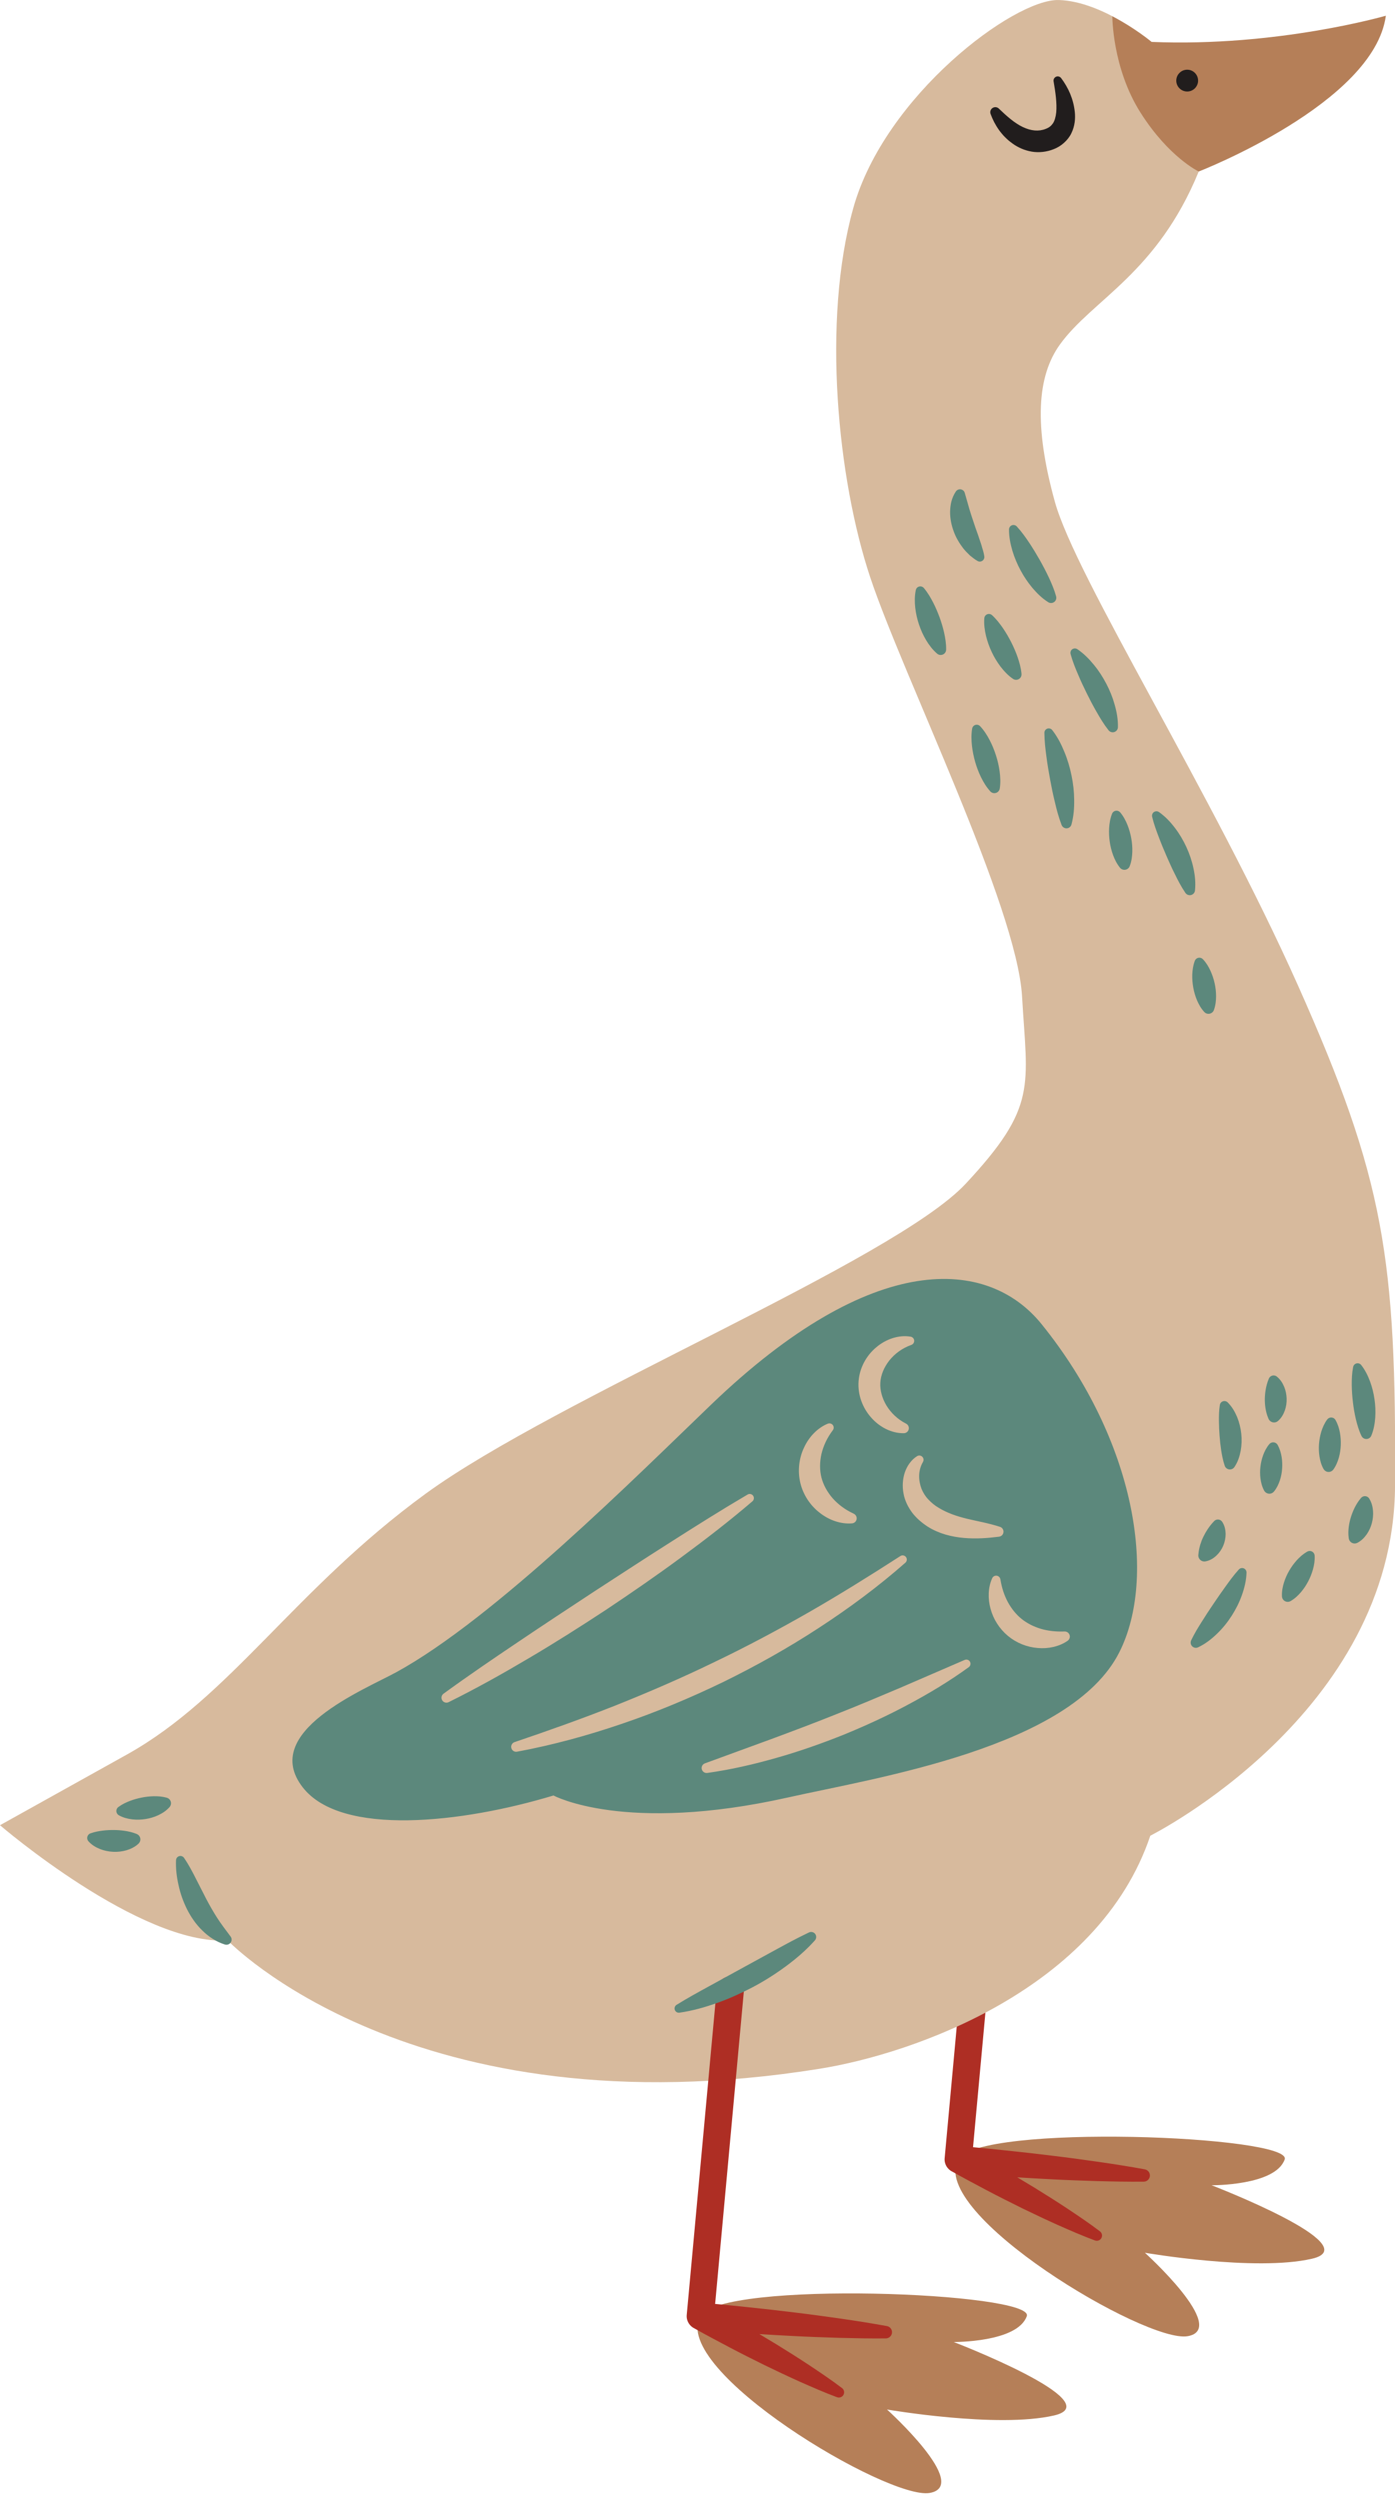
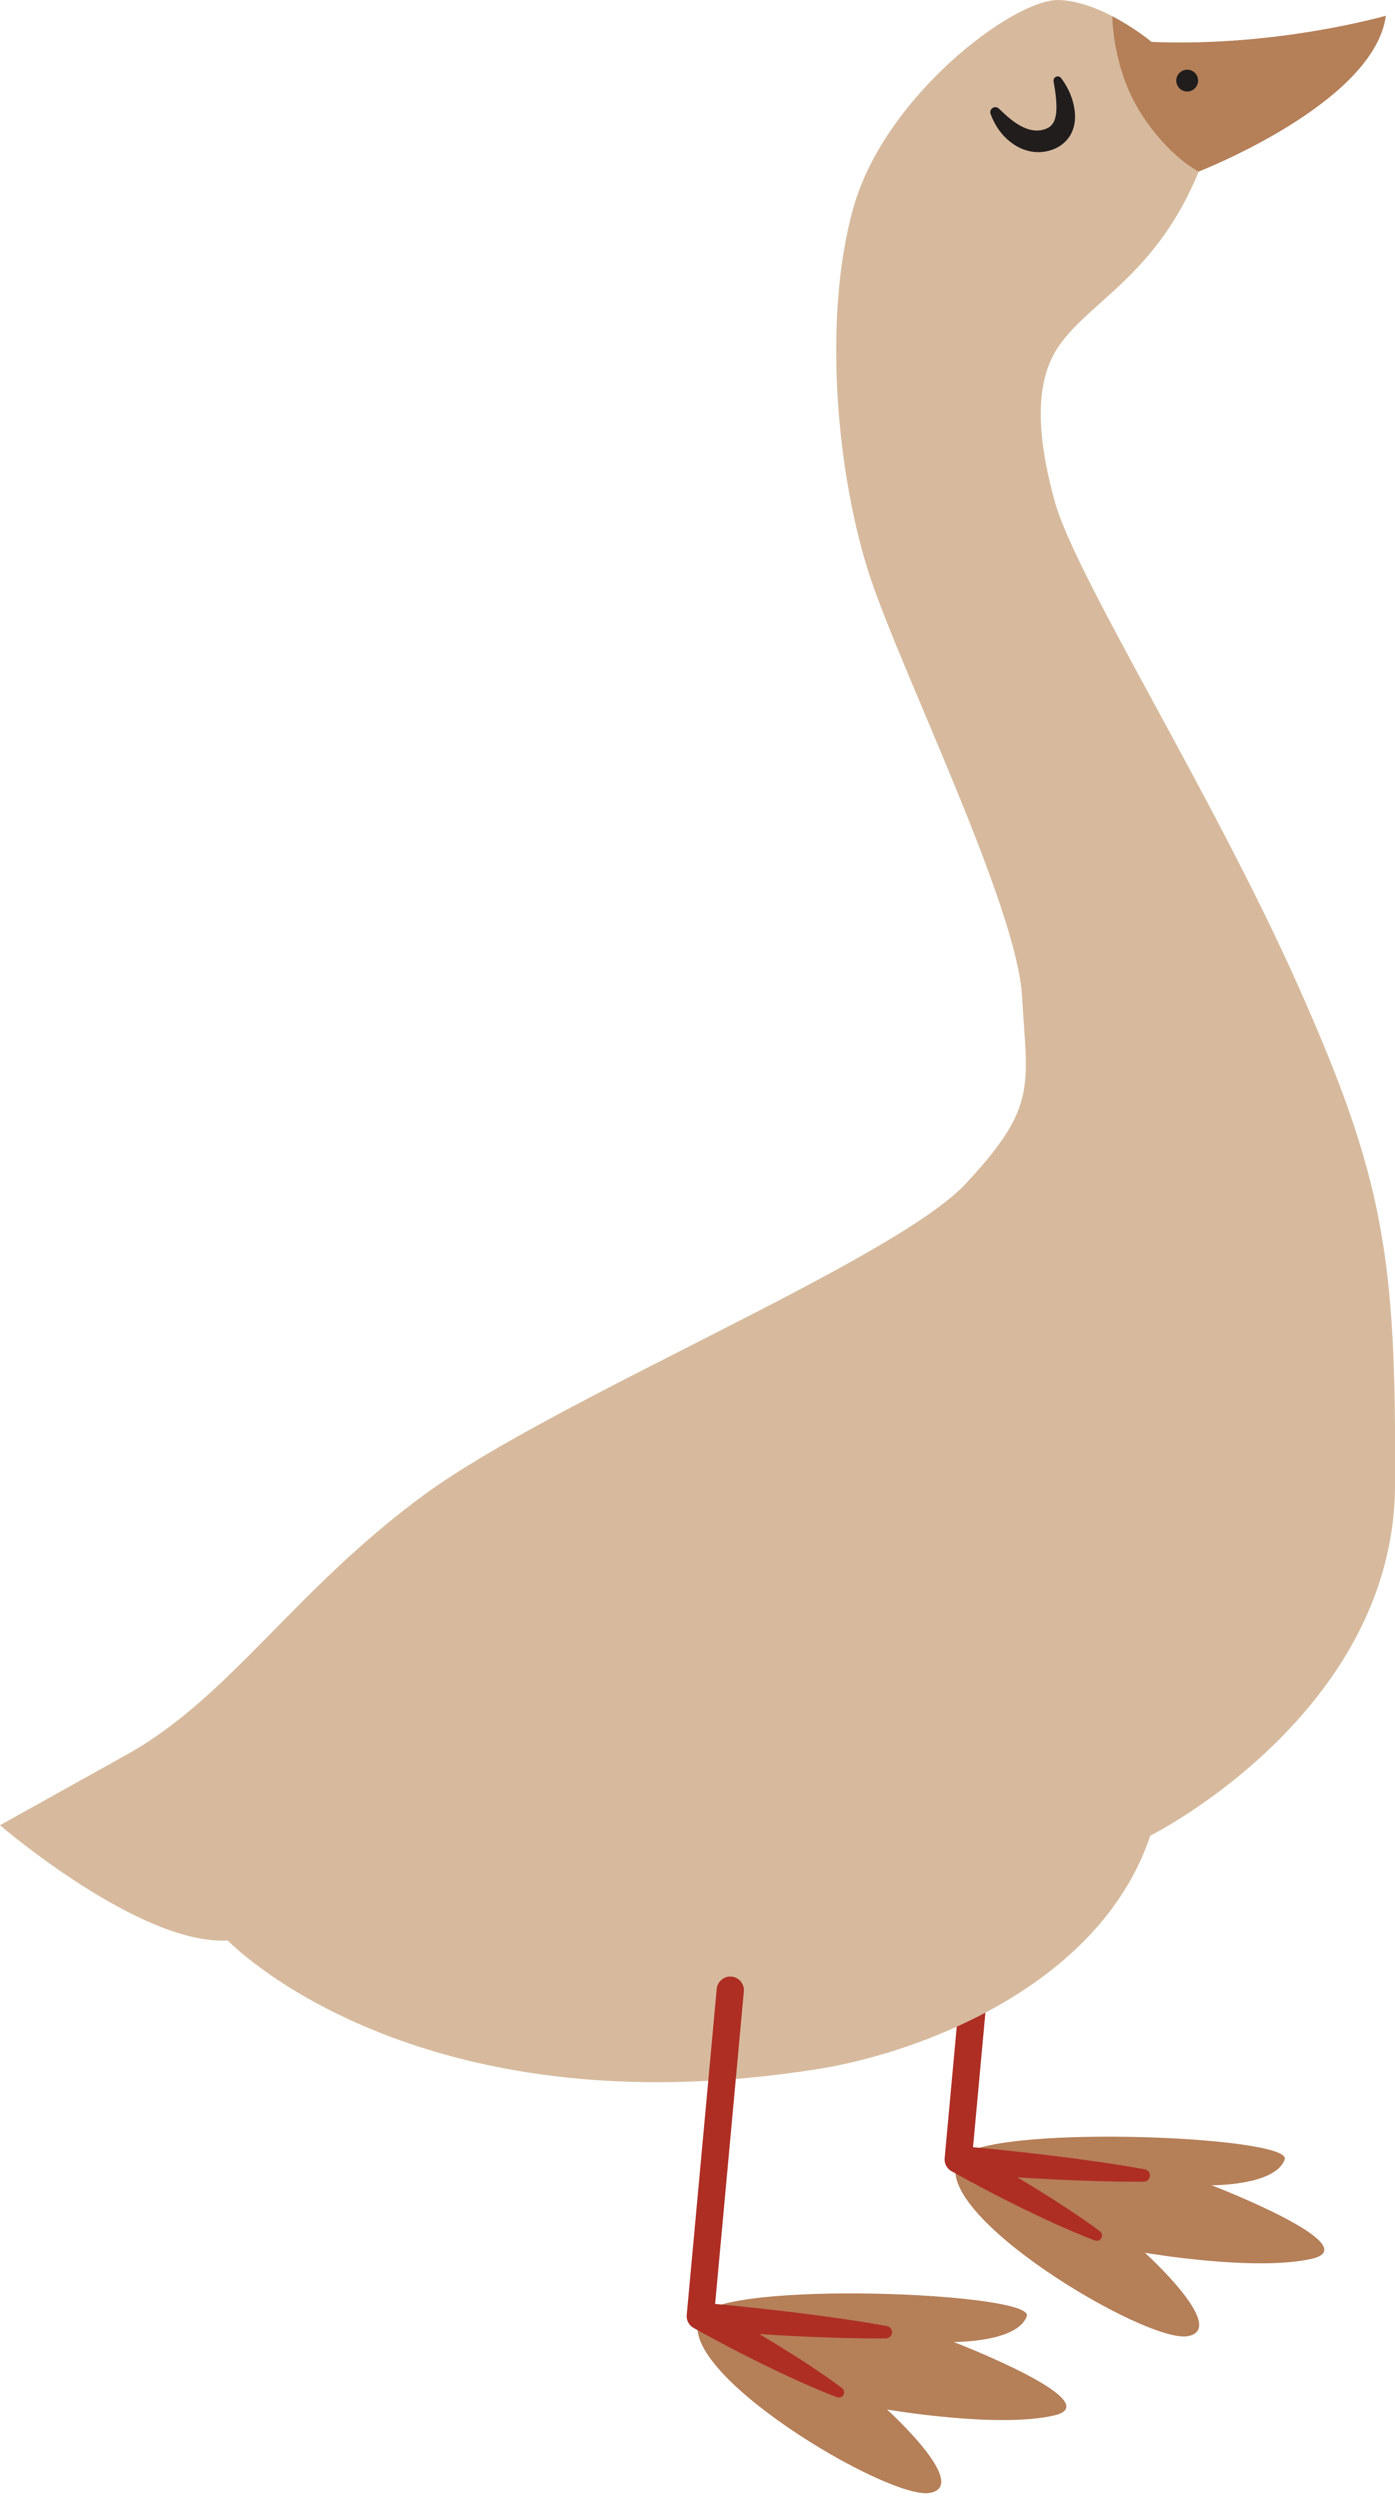
<svg xmlns="http://www.w3.org/2000/svg" fill="#000000" height="501.4" preserveAspectRatio="xMidYMid meet" version="1" viewBox="0.0 0.0 279.9 501.4" width="279.9" zoomAndPan="magnify">
  <defs>
    <clipPath id="a">
      <path d="M 0 0 L 279.922 0 L 279.922 418 L 0 418 Z M 0 0" />
    </clipPath>
  </defs>
  <g>
    <g clip-path="url(#a)" id="change1_1">
      <path d="M 252.91 7.676 C 254.41 7.52 255.867 7.352 257.27 7.172 C 255.867 7.352 254.41 7.52 252.91 7.676 Z M 252.91 7.676 C 252.32 7.734 251.723 7.797 251.117 7.852 C 251.723 7.797 252.32 7.734 252.91 7.676 Z M 260.184 6.773 C 270.965 5.207 278.066 3.152 278.066 3.152 C 278.066 3.152 270.965 5.203 260.184 6.773 Z M 260.184 6.773 C 259.242 6.91 258.27 7.043 257.27 7.172 C 258.27 7.043 259.242 6.91 260.184 6.773 Z M 279.906 298.027 C 279.645 343.715 230.805 368.137 230.805 368.137 C 220.449 398.891 183.355 411.844 164.457 414.875 C 82.762 427.973 45.688 389.141 45.688 389.141 C 28.094 390.191 0 366.035 0 366.035 C 0 366.035 4.727 363.41 25.469 351.855 C 46.215 340.301 59.078 318.77 85.336 299.602 C 111.594 280.434 179.34 252.863 193.781 237.371 C 208.223 221.879 206.121 217.941 205.07 199.824 C 204.023 181.703 181.176 135.492 174.613 115.801 C 168.047 96.105 164.898 64.336 171.199 41.754 C 177.5 19.172 203.496 -0.262 212.426 0.004 C 221.352 0.266 231.066 8.406 231.066 8.406 C 231.066 8.406 227.73 5.621 223.184 3.258 C 223.184 3.262 232.516 10.703 238.203 19.676 C 243.891 28.648 240.52 34.398 240.52 34.398 C 232.117 54.883 219.199 60.055 212.688 69.062 C 208.066 75.445 207.434 85.34 211.637 100.57 C 215.836 115.801 243.145 158.859 260.477 197.723 C 277.805 236.586 280.168 252.34 279.906 298.027" fill="#d7ba9d" />
    </g>
    <g id="change2_1">
      <path d="M 231.066 8.406 C 231.066 8.406 227.73 5.621 223.184 3.258 C 223.184 3.262 223.148 13.613 228.836 22.586 C 234.523 31.555 240.52 34.398 240.52 34.398 C 240.52 34.398 275.707 20.746 278.066 3.152 C 278.066 3.152 256.273 9.453 231.066 8.406 Z M 191.359 469.672 C 191.359 469.672 204.141 469.781 206.02 464.492 C 207.715 459.711 144.609 457.227 140.516 464.492 C 134.422 475.305 178.195 501.398 186.543 499.941 C 194.895 498.48 177.973 483.207 177.973 483.207 C 177.973 483.207 200.109 487.031 211.488 484.406 C 222.867 481.781 191.359 469.672 191.359 469.672 Z M 263.238 452.973 C 251.859 455.598 229.719 451.773 229.719 451.773 C 229.719 451.773 246.641 467.047 238.293 468.508 C 229.941 469.965 186.172 443.871 192.262 433.059 C 196.359 425.789 259.465 428.273 257.766 433.059 C 255.891 438.348 243.105 438.238 243.105 438.238 C 243.105 438.238 274.613 450.348 263.238 452.973" fill="#b57f58" />
    </g>
    <g id="change3_1">
      <path d="M 177.961 466.48 C 174.875 465.91 171.781 465.434 168.684 464.98 C 165.586 464.547 162.492 464.109 159.387 463.746 C 156.285 463.363 153.18 463.008 150.074 462.691 C 147.879 462.449 145.684 462.238 143.488 462.039 L 149.25 399.367 C 149.391 397.863 148.281 396.535 146.777 396.395 C 145.285 396.254 143.941 397.363 143.805 398.867 L 137.789 464.242 C 137.68 465.434 138.359 466.504 139.387 466.973 C 141.637 468.25 143.934 469.445 146.215 470.66 C 148.562 471.91 150.945 473.086 153.324 474.273 C 155.715 475.434 158.117 476.574 160.551 477.664 C 162.988 478.738 165.43 479.812 167.945 480.746 C 168.371 480.902 168.867 480.773 169.156 480.395 C 169.508 479.93 169.418 479.266 168.953 478.914 C 166.812 477.289 164.598 475.809 162.383 474.328 C 160.156 472.859 157.906 471.445 155.641 470.051 C 154.547 469.395 153.457 468.734 152.363 468.082 C 154.566 468.223 156.773 468.352 158.98 468.461 C 162.102 468.637 165.227 468.734 168.352 468.836 C 171.48 468.918 174.609 468.98 177.746 468.949 C 178.328 468.941 178.848 468.523 178.957 467.93 C 179.082 467.254 178.637 466.605 177.961 466.48 Z M 230.703 436.496 C 230.594 437.09 230.078 437.508 229.496 437.516 C 226.355 437.547 223.227 437.484 220.102 437.402 C 216.973 437.301 213.848 437.199 210.73 437.027 C 208.52 436.918 206.316 436.789 204.109 436.648 C 205.207 437.301 206.297 437.961 207.391 438.617 C 209.652 440.012 211.906 441.426 214.129 442.895 C 216.348 444.371 218.562 445.855 220.699 447.48 C 221.164 447.832 221.258 448.492 220.902 448.961 C 220.617 449.34 220.121 449.469 219.695 449.309 C 217.18 448.379 214.738 447.305 212.297 446.23 C 209.867 445.141 207.465 444 205.07 442.84 C 202.695 441.652 200.309 440.473 197.965 439.23 C 195.684 438.012 193.387 436.816 191.137 435.539 C 190.105 435.07 189.43 434 189.539 432.809 L 191.965 406.434 C 193.883 405.562 195.809 404.629 197.719 403.617 L 195.234 430.605 C 197.434 430.805 199.629 431.016 201.82 431.258 C 204.93 431.574 208.035 431.93 211.137 432.312 C 214.238 432.676 217.336 433.113 220.434 433.547 C 223.527 434 226.621 434.477 229.707 435.047 C 230.383 435.172 230.828 435.82 230.703 436.496" fill="#ae2e24" />
    </g>
    <g id="change4_1">
      <path d="M 212.914 15.66 C 212.73 15.414 212.414 15.273 212.09 15.328 C 211.625 15.41 211.316 15.848 211.395 16.312 L 211.41 16.387 C 211.773 18.508 212.09 20.684 211.93 22.523 C 211.832 23.434 211.609 24.223 211.266 24.742 C 210.906 25.246 210.504 25.594 209.801 25.852 C 208.422 26.402 206.855 26.258 205.207 25.469 C 203.562 24.684 202.012 23.312 200.434 21.797 L 200.406 21.77 C 200.137 21.512 199.734 21.414 199.359 21.551 C 198.832 21.742 198.562 22.324 198.754 22.852 C 199.578 25.09 200.977 27.25 203.184 28.801 C 204.27 29.586 205.59 30.168 207.035 30.414 C 208.484 30.656 210.051 30.469 211.43 29.91 C 212.824 29.391 214.242 28.207 214.957 26.742 C 215.672 25.277 215.789 23.777 215.656 22.465 C 215.371 19.812 214.367 17.617 212.914 15.66 Z M 240.367 16.512 C 240.223 17.434 239.473 18.188 238.551 18.328 C 237.07 18.555 235.812 17.297 236.039 15.82 C 236.184 14.898 236.934 14.145 237.855 14.004 C 239.336 13.777 240.59 15.031 240.367 16.512" fill="#211d1d" />
    </g>
    <g id="change5_1">
-       <path d="M 208.844 326.648 C 207.406 326.215 206.094 325.555 204.996 324.676 C 203.898 323.797 202.969 322.645 202.234 321.312 C 201.512 319.973 201.008 318.473 200.73 316.758 L 200.723 316.707 C 200.676 316.434 200.496 316.188 200.223 316.062 C 199.789 315.867 199.273 316.062 199.078 316.496 C 198.234 318.371 198.184 320.594 198.75 322.637 C 199.301 324.699 200.512 326.625 202.219 328.055 C 203.93 329.48 206.051 330.324 208.188 330.492 C 210.312 330.688 212.508 330.227 214.219 329.047 C 214.492 328.852 214.672 328.523 214.656 328.164 C 214.637 327.602 214.16 327.16 213.598 327.184 L 213.535 327.184 C 211.832 327.246 210.289 327.066 208.844 326.648 Z M 200.453 308.172 L 200.465 308.168 C 200.84 308.121 201.172 307.863 201.297 307.48 C 201.473 306.945 201.184 306.371 200.648 306.199 C 198.379 305.453 196.105 305.082 194.02 304.57 C 191.926 304.07 190.039 303.402 188.406 302.418 C 187.586 301.945 186.875 301.359 186.273 300.711 C 185.641 300.059 185.234 299.371 184.887 298.547 C 184.273 296.895 184.172 294.953 185.164 293.23 L 185.195 293.172 C 185.348 292.91 185.352 292.574 185.18 292.297 C 184.934 291.898 184.406 291.773 184.008 292.023 C 182.844 292.746 181.992 293.977 181.539 295.309 C 181.105 296.648 181.02 298.09 181.285 299.488 C 181.512 300.887 182.207 302.266 183.043 303.379 C 183.902 304.496 184.977 305.395 186.102 306.133 C 188.375 307.578 190.984 308.215 193.406 308.422 C 195.852 308.633 198.164 308.465 200.453 308.172 Z M 194.66 333.324 C 194.477 332.898 193.98 332.699 193.555 332.887 L 180.637 338.469 C 176.336 340.293 172.043 342.105 167.703 343.809 C 163.379 345.547 159.016 347.18 154.637 348.805 L 141.434 353.629 C 141.004 353.785 140.723 354.23 140.789 354.703 C 140.867 355.246 141.371 355.629 141.914 355.551 L 141.922 355.551 C 146.637 354.891 151.277 353.82 155.848 352.512 C 160.426 351.215 164.914 349.633 169.332 347.863 C 173.73 346.059 178.062 344.074 182.25 341.824 C 186.445 339.59 190.523 337.133 194.375 334.34 L 194.383 334.336 C 194.691 334.109 194.816 333.691 194.66 333.324 Z M 145.125 337.309 C 151.688 334.09 158.078 330.52 164.195 326.527 C 170.316 322.551 176.191 318.199 181.664 313.387 C 181.969 313.117 182.043 312.656 181.812 312.305 C 181.562 311.914 181.043 311.805 180.656 312.055 C 174.582 315.973 168.48 319.777 162.25 323.352 C 156.016 326.91 149.688 330.285 143.219 333.375 C 136.773 336.5 130.191 339.348 123.527 342.008 C 116.852 344.648 110.082 347.055 103.242 349.371 C 102.781 349.527 102.492 350 102.582 350.492 C 102.684 351.031 103.199 351.391 103.738 351.289 C 110.91 349.961 117.965 348.027 124.875 345.664 C 131.793 343.316 138.547 340.488 145.125 337.309 Z M 90.016 341.355 C 95.496 338.648 100.824 335.668 106.07 332.562 C 111.324 329.469 116.477 326.199 121.57 322.852 C 126.645 319.469 131.668 316.012 136.578 312.391 C 141.492 308.777 146.324 305.051 150.969 301.078 C 151.273 300.82 151.355 300.371 151.148 300.016 C 150.914 299.617 150.398 299.484 150 299.719 C 144.738 302.809 139.594 306.051 134.473 309.316 C 129.34 312.57 124.262 315.895 119.168 319.199 C 114.102 322.539 109.023 325.863 103.988 329.266 C 98.945 332.652 93.922 336.07 88.992 339.66 C 88.605 339.941 88.469 340.465 88.684 340.906 C 88.93 341.398 89.523 341.602 90.016 341.355 Z M 160.582 297.391 C 161.16 299.805 162.59 301.926 164.465 303.371 C 166.312 304.836 168.672 305.691 170.957 305.5 C 171.309 305.473 171.637 305.262 171.797 304.918 C 172.035 304.406 171.812 303.805 171.305 303.566 L 171.254 303.539 C 169.57 302.758 168.195 301.723 167.09 300.492 C 166.004 299.246 165.211 297.824 164.828 296.344 C 164.445 294.859 164.457 293.219 164.82 291.586 C 165.207 289.957 165.938 288.367 167.078 286.855 L 167.105 286.82 C 167.281 286.586 167.332 286.27 167.215 285.977 C 167.031 285.535 166.531 285.328 166.09 285.508 C 163.996 286.371 162.297 288.184 161.32 290.316 C 160.312 292.445 160.008 294.973 160.582 297.391 Z M 174.777 284.258 C 176.438 286.172 178.887 287.465 181.363 287.418 C 181.723 287.41 182.066 287.211 182.246 286.871 C 182.5 286.371 182.309 285.762 181.809 285.504 L 181.754 285.477 C 180.051 284.598 178.777 283.34 177.875 281.891 C 177 280.43 176.539 278.809 176.633 277.289 C 176.715 275.77 177.371 274.199 178.434 272.84 C 179.52 271.496 180.973 270.387 182.816 269.727 L 182.863 269.711 C 183.145 269.609 183.367 269.363 183.418 269.047 C 183.5 268.578 183.184 268.137 182.719 268.059 C 180.312 267.652 177.727 268.559 175.812 270.195 C 173.867 271.812 172.477 274.262 172.27 276.988 C 172.062 279.719 173.086 282.359 174.777 284.258 Z M 208.988 265.547 C 227.855 288.887 232.215 316.281 224.578 331.367 C 214.895 350.492 175.848 356.492 158.16 360.457 C 125.289 367.824 111.055 360.07 111.055 360.07 C 92.816 365.582 68.469 368.371 60.742 358.438 C 52.074 347.297 73.059 338.887 79.605 335.301 C 99.25 324.523 127.754 296.02 142.684 281.688 C 175.223 250.438 198.262 252.281 208.988 265.547 Z M 239.766 178.59 C 239.93 177.055 239.77 175.555 239.453 174.098 C 239.148 172.633 238.66 171.219 238.039 169.863 C 237.41 168.516 236.66 167.219 235.746 166.035 C 234.844 164.844 233.812 163.742 232.547 162.855 C 232.344 162.715 232.086 162.656 231.828 162.719 C 231.348 162.836 231.055 163.316 231.172 163.797 L 231.172 163.805 C 231.523 165.262 232.004 166.57 232.5 167.863 C 232.98 169.156 233.512 170.406 234.047 171.652 C 234.586 172.898 235.145 174.133 235.762 175.359 C 236.367 176.594 237.008 177.828 237.84 179.059 L 237.852 179.074 C 238.02 179.32 238.289 179.492 238.609 179.523 C 239.188 179.586 239.703 179.168 239.766 178.59 Z M 162.324 387.535 C 159.988 388.637 157.773 389.848 155.566 391.051 L 148.973 394.656 L 142.379 398.27 C 140.168 399.48 137.949 400.688 135.75 402.055 C 135.473 402.23 135.305 402.559 135.352 402.902 C 135.418 403.367 135.852 403.695 136.32 403.629 C 138.926 403.258 141.445 402.547 143.898 401.668 C 146.363 400.801 148.738 399.707 151.051 398.504 C 153.359 397.285 155.566 395.883 157.668 394.336 C 159.766 392.789 161.758 391.086 163.512 389.121 C 163.77 388.828 163.848 388.395 163.672 388.016 C 163.43 387.512 162.828 387.297 162.324 387.535 Z M 27.445 367.801 L 27.395 367.777 C 26.531 367.43 25.77 367.277 25.023 367.16 C 24.277 367.051 23.559 366.996 22.836 366.996 C 22.109 366.988 21.383 367.023 20.625 367.113 C 19.867 367.211 19.086 367.34 18.195 367.652 L 18.152 367.664 C 18.031 367.707 17.922 367.773 17.82 367.863 C 17.414 368.23 17.383 368.855 17.75 369.262 C 18.418 370.008 19.227 370.473 20.07 370.812 C 20.914 371.141 21.805 371.324 22.703 371.367 C 23.598 371.41 24.5 371.309 25.371 371.059 C 26.238 370.797 27.082 370.402 27.805 369.719 C 27.922 369.605 28.02 369.469 28.082 369.309 C 28.324 368.719 28.039 368.039 27.445 367.801 Z M 33.457 360.516 L 33.434 360.508 C 32.496 360.254 31.652 360.211 30.832 360.223 C 30.012 360.242 29.223 360.332 28.441 360.488 C 27.66 360.641 26.891 360.855 26.113 361.145 C 25.34 361.441 24.562 361.793 23.766 362.371 L 23.746 362.383 C 23.637 362.465 23.539 362.57 23.469 362.699 C 23.203 363.172 23.371 363.773 23.848 364.039 C 24.734 364.535 25.633 364.75 26.531 364.859 C 27.43 364.961 28.324 364.934 29.203 364.797 C 30.078 364.66 30.938 364.402 31.754 364.027 C 32.566 363.641 33.348 363.152 34.02 362.398 C 34.133 362.27 34.223 362.109 34.273 361.934 C 34.441 361.316 34.074 360.684 33.457 360.516 Z M 46.242 388.32 C 45.27 387.035 44.395 385.871 43.602 384.66 C 42.82 383.438 42.102 382.191 41.41 380.875 L 39.328 376.801 C 38.621 375.402 37.883 373.98 36.93 372.59 L 36.922 372.578 C 36.773 372.359 36.523 372.211 36.238 372.199 C 35.754 372.18 35.344 372.555 35.32 373.039 C 35.246 374.75 35.453 376.41 35.824 378.055 C 36.18 379.699 36.742 381.316 37.52 382.875 C 38.301 384.426 39.32 385.922 40.617 387.168 C 41.895 388.426 43.434 389.441 45.137 389.965 C 45.441 390.055 45.789 390.008 46.062 389.801 C 46.52 389.453 46.609 388.805 46.266 388.348 Z M 275.785 280.602 C 275.613 279.395 275.32 278.207 274.898 277.051 C 274.465 275.898 273.926 274.777 273.121 273.746 C 272.988 273.578 272.797 273.453 272.574 273.41 C 272.074 273.316 271.594 273.641 271.5 274.137 L 271.496 274.145 C 271.254 275.402 271.215 276.582 271.223 277.746 C 271.238 278.906 271.316 280.043 271.453 281.176 C 271.582 282.305 271.773 283.426 272.035 284.551 C 272.305 285.676 272.621 286.805 273.168 287.953 L 273.176 287.965 C 273.285 288.199 273.48 288.395 273.738 288.5 C 274.293 288.727 274.922 288.465 275.148 287.91 C 275.645 286.703 275.848 285.477 275.938 284.254 C 276.016 283.027 275.965 281.805 275.785 280.602 Z M 267.961 284.773 C 267.895 284.656 267.801 284.547 267.688 284.461 C 267.242 284.137 266.621 284.23 266.293 284.676 C 265.707 285.469 265.375 286.277 265.113 287.094 C 264.867 287.906 264.719 288.73 264.652 289.555 C 264.586 290.379 264.613 291.211 264.738 292.047 C 264.871 292.887 265.082 293.727 265.555 294.586 C 265.637 294.73 265.754 294.867 265.902 294.973 C 266.426 295.348 267.156 295.227 267.535 294.699 C 268.102 293.906 268.41 293.094 268.645 292.277 C 268.867 291.461 268.988 290.641 269.02 289.812 C 269.051 288.984 269 288.152 268.848 287.312 C 268.688 286.473 268.449 285.629 267.961 284.773 Z M 248.562 314.754 L 248.551 314.762 C 247.527 315.902 246.684 317.062 245.859 318.215 C 245.023 319.359 244.242 320.512 243.461 321.66 C 242.68 322.812 241.91 323.969 241.168 325.168 C 240.41 326.359 239.664 327.57 239.008 328.945 L 239 328.965 C 238.871 329.238 238.859 329.566 239 329.863 C 239.25 330.387 239.875 330.609 240.398 330.359 C 241.836 329.676 243.07 328.719 244.18 327.645 C 245.297 326.578 246.273 325.367 247.109 324.07 C 247.941 322.773 248.652 321.391 249.164 319.93 C 249.691 318.477 250.062 316.961 250.109 315.371 C 250.113 315.121 250.016 314.863 249.816 314.684 C 249.449 314.355 248.887 314.387 248.562 314.754 Z M 274.523 300.289 C 274.098 299.922 273.453 299.973 273.086 300.402 L 273.059 300.434 C 272.484 301.109 272.121 301.742 271.801 302.367 C 271.492 302.992 271.25 303.609 271.055 304.238 C 270.855 304.867 270.715 305.508 270.621 306.188 C 270.539 306.875 270.492 307.59 270.613 308.453 L 270.625 308.52 C 270.641 308.648 270.684 308.773 270.746 308.898 C 271.051 309.48 271.77 309.707 272.355 309.402 C 273.184 308.969 273.77 308.348 274.246 307.668 C 274.711 306.984 275.055 306.23 275.258 305.438 C 275.469 304.645 275.551 303.82 275.488 302.992 C 275.418 302.16 275.223 301.328 274.727 300.527 C 274.676 300.441 274.605 300.359 274.523 300.289 Z M 263.652 311.539 C 263.387 311.066 262.785 310.898 262.309 311.16 C 261.426 311.656 260.762 312.273 260.164 312.926 C 259.574 313.586 259.074 314.289 258.645 315.035 C 258.215 315.781 257.867 316.57 257.609 317.406 C 257.355 318.246 257.172 319.129 257.215 320.133 C 257.223 320.312 257.273 320.496 257.371 320.664 C 257.691 321.219 258.398 321.406 258.953 321.086 C 259.82 320.582 260.465 319.953 261.039 319.289 C 261.605 318.617 262.082 317.898 262.48 317.137 C 262.879 316.375 263.203 315.574 263.441 314.723 C 263.672 313.871 263.832 312.977 263.777 311.965 C 263.766 311.824 263.727 311.676 263.652 311.539 Z M 257.156 292.199 C 257.02 291.402 256.809 290.598 256.348 289.766 C 256.289 289.664 256.211 289.562 256.113 289.484 C 255.684 289.121 255.043 289.18 254.684 289.609 C 254.074 290.336 253.715 291.09 253.434 291.848 C 253.16 292.605 252.984 293.371 252.898 294.148 C 252.805 294.926 252.805 295.711 252.906 296.504 C 253.012 297.301 253.199 298.102 253.645 298.93 C 253.719 299.062 253.82 299.191 253.941 299.289 C 254.453 299.703 255.203 299.629 255.617 299.117 C 256.211 298.387 256.543 297.637 256.801 296.875 C 257.047 296.113 257.195 295.344 257.25 294.562 C 257.309 293.781 257.281 292.996 257.156 292.199 Z M 204.758 114.355 C 205.426 115.605 206.219 116.785 207.129 117.879 C 208.047 118.961 209.07 119.973 210.32 120.77 C 210.562 120.926 210.871 120.98 211.172 120.898 C 211.738 120.738 212.066 120.156 211.906 119.594 L 211.902 119.582 C 211.516 118.195 210.98 116.965 210.418 115.754 C 209.848 114.555 209.238 113.391 208.59 112.246 C 207.941 111.105 207.258 109.98 206.52 108.863 C 205.773 107.754 204.996 106.645 204.016 105.582 L 204.008 105.574 C 203.844 105.398 203.613 105.289 203.355 105.285 C 202.859 105.281 202.457 105.684 202.453 106.176 C 202.445 107.66 202.727 109.07 203.129 110.438 C 203.539 111.801 204.09 113.109 204.758 114.355 Z M 210.422 146.07 C 209.938 146.074 209.547 146.473 209.551 146.957 L 209.551 146.965 C 209.566 148.629 209.75 150.195 209.961 151.742 C 210.16 153.293 210.422 154.812 210.699 156.328 C 210.98 157.848 211.285 159.355 211.656 160.867 C 212.016 162.383 212.41 163.902 213.004 165.445 L 213.012 165.461 C 213.129 165.758 213.379 165.996 213.711 166.086 C 214.266 166.234 214.836 165.906 214.984 165.352 C 215.426 163.707 215.555 162.047 215.527 160.398 C 215.516 158.746 215.324 157.105 214.992 155.492 C 214.656 153.879 214.195 152.289 213.555 150.766 C 212.934 149.238 212.172 147.758 211.125 146.41 C 210.965 146.203 210.707 146.066 210.422 146.07 Z M 239.223 195.457 C 239.199 196.348 239.273 197.219 239.426 198.07 C 239.578 198.926 239.824 199.762 240.164 200.578 C 240.516 201.395 240.941 202.191 241.625 202.941 C 241.746 203.074 241.906 203.188 242.09 203.254 C 242.691 203.465 243.352 203.152 243.566 202.551 C 243.906 201.598 243.992 200.695 244 199.809 C 244 198.922 243.902 198.059 243.715 197.211 C 243.527 196.363 243.258 195.531 242.891 194.723 C 242.516 193.91 242.062 193.117 241.363 192.371 C 241.266 192.266 241.137 192.176 240.992 192.121 C 240.48 191.934 239.914 192.191 239.727 192.699 C 239.371 193.656 239.262 194.562 239.223 195.457 Z M 214.809 131.168 C 215.211 132.641 215.75 133.973 216.312 135.273 C 216.859 136.586 217.461 137.844 218.078 139.098 C 218.695 140.348 219.34 141.586 220.051 142.809 C 220.75 144.035 221.484 145.258 222.422 146.449 L 222.434 146.465 C 222.621 146.699 222.91 146.852 223.234 146.859 C 223.812 146.871 224.293 146.414 224.305 145.832 C 224.34 144.266 224.066 142.762 223.648 141.309 C 223.246 139.852 222.672 138.449 221.973 137.113 C 221.27 135.777 220.457 134.5 219.488 133.332 C 218.535 132.16 217.465 131.07 216.164 130.188 C 215.957 130.051 215.691 129.996 215.434 130.066 C 214.957 130.195 214.68 130.684 214.809 131.16 Z M 223.125 163.195 C 222.738 164.184 222.602 165.129 222.539 166.062 C 222.488 166.992 222.535 167.906 222.664 168.809 C 222.793 169.715 223.012 170.602 223.328 171.473 C 223.656 172.344 224.062 173.199 224.719 174.016 C 224.844 174.168 225.012 174.293 225.207 174.367 C 225.797 174.59 226.457 174.289 226.676 173.699 C 227.047 172.715 227.156 171.773 227.191 170.848 C 227.219 169.918 227.145 169.008 226.98 168.109 C 226.82 167.215 226.574 166.328 226.23 165.461 C 225.879 164.598 225.449 163.742 224.773 162.93 C 224.672 162.809 224.539 162.707 224.379 162.645 C 223.883 162.449 223.32 162.695 223.125 163.195 Z M 184.387 125.23 C 184.746 126.316 185.219 127.363 185.805 128.355 C 186.402 129.344 187.094 130.285 188.039 131.094 C 188.227 131.254 188.469 131.352 188.73 131.352 C 189.336 131.363 189.832 130.879 189.84 130.277 L 189.84 130.266 C 189.855 129.055 189.668 127.961 189.434 126.891 C 189.195 125.828 188.887 124.797 188.516 123.789 C 188.145 122.781 187.723 121.789 187.223 120.812 C 186.715 119.836 186.156 118.871 185.375 117.934 L 185.367 117.926 C 185.238 117.773 185.059 117.66 184.848 117.613 C 184.348 117.512 183.855 117.832 183.75 118.332 C 183.496 119.551 183.516 120.723 183.637 121.875 C 183.77 123.023 184.023 124.145 184.387 125.23 Z M 245.023 290.84 C 245.18 291.828 245.359 292.828 245.723 293.914 L 245.734 293.945 C 245.809 294.168 245.957 294.367 246.164 294.508 C 246.668 294.844 247.348 294.707 247.684 294.203 C 248.363 293.191 248.723 292.078 248.938 290.945 C 249.141 289.812 249.18 288.652 249.055 287.516 C 248.93 286.371 248.656 285.246 248.223 284.18 C 247.777 283.117 247.195 282.102 246.328 281.238 C 246.191 281.105 246.016 281.012 245.812 280.98 C 245.305 280.902 244.828 281.254 244.754 281.762 L 244.75 281.785 C 244.574 282.93 244.562 283.961 244.566 284.969 C 244.578 285.973 244.625 286.949 244.699 287.918 C 244.77 288.891 244.879 289.855 245.023 290.84 Z M 243.562 305.102 C 242.992 305.695 242.621 306.215 242.281 306.715 C 241.953 307.219 241.68 307.699 241.445 308.195 C 241.203 308.688 241.004 309.195 240.832 309.758 C 240.664 310.324 240.516 310.926 240.449 311.727 L 240.438 311.848 C 240.43 311.945 240.434 312.047 240.453 312.148 C 240.57 312.805 241.195 313.242 241.848 313.129 C 242.746 312.973 243.465 312.52 244.062 311.965 C 244.656 311.406 245.125 310.723 245.438 309.977 C 245.754 309.23 245.922 308.422 245.918 307.602 C 245.898 306.785 245.73 305.953 245.23 305.191 C 245.191 305.129 245.141 305.066 245.082 305.012 C 244.672 304.617 244.016 304.629 243.621 305.039 Z M 254.504 284.48 L 254.535 284.555 C 254.582 284.66 254.648 284.762 254.727 284.855 C 255.164 285.355 255.922 285.406 256.422 284.969 C 257.113 284.363 257.52 283.629 257.797 282.859 C 258.062 282.09 258.184 281.281 258.156 280.477 C 258.133 279.676 257.973 278.871 257.664 278.113 C 257.348 277.359 256.906 276.641 256.188 276.062 C 256.117 276.004 256.035 275.953 255.949 275.914 C 255.426 275.691 254.824 275.934 254.598 276.453 L 254.578 276.504 C 254.238 277.297 254.082 277.973 253.961 278.629 C 253.848 279.281 253.793 279.902 253.781 280.52 C 253.77 281.137 253.812 281.754 253.91 282.395 C 254.016 283.043 254.164 283.707 254.504 284.48 Z M 193.258 109.953 C 193.66 110.453 194.105 110.914 194.57 111.359 C 195.07 111.77 195.566 112.176 196.145 112.504 C 196.316 112.602 196.523 112.645 196.73 112.613 C 197.23 112.535 197.574 112.07 197.496 111.574 L 197.488 111.508 C 197.391 110.867 197.211 110.305 197.039 109.746 C 196.895 109.18 196.699 108.648 196.52 108.125 C 196.184 107.07 195.789 106.078 195.473 105.09 C 195.145 104.102 194.809 103.141 194.52 102.16 L 193.672 99.191 L 193.57 98.84 C 193.508 98.621 193.371 98.426 193.168 98.289 C 192.711 97.984 192.094 98.109 191.789 98.562 C 190.895 99.906 190.676 101.242 190.633 102.625 C 190.621 103.992 190.898 105.324 191.355 106.562 C 191.801 107.809 192.48 108.93 193.258 109.953 Z M 198.594 148.469 C 198.078 147.484 197.488 146.523 196.656 145.633 C 196.52 145.488 196.336 145.387 196.129 145.348 C 195.621 145.266 195.141 145.609 195.055 146.117 C 194.859 147.316 194.898 148.445 195.016 149.551 C 195.141 150.656 195.359 151.73 195.66 152.781 C 195.957 153.832 196.344 154.855 196.828 155.852 C 197.32 156.844 197.887 157.812 198.699 158.707 C 198.863 158.887 199.09 159.016 199.348 159.055 C 199.945 159.145 200.508 158.73 200.598 158.133 C 200.781 156.938 200.715 155.816 200.574 154.719 C 200.422 153.621 200.18 152.555 199.844 151.516 C 199.516 150.473 199.102 149.457 198.594 148.469 Z M 197.496 123.98 C 197.535 123.469 197.98 123.086 198.488 123.125 C 198.707 123.141 198.898 123.23 199.047 123.367 L 199.055 123.371 C 199.953 124.203 200.629 125.098 201.258 126.004 C 201.875 126.918 202.422 127.855 202.91 128.82 C 203.398 129.781 203.824 130.773 204.188 131.812 C 204.543 132.852 204.848 133.922 204.961 135.133 L 204.961 135.141 C 205.02 135.742 204.578 136.273 203.977 136.332 C 203.711 136.355 203.461 136.285 203.258 136.145 C 202.234 135.445 201.445 134.586 200.742 133.672 C 200.051 132.754 199.461 131.77 198.977 130.738 C 198.492 129.703 198.105 128.625 197.832 127.504 C 197.57 126.379 197.402 125.219 197.496 123.98" fill="#5c887c" />
-     </g>
+       </g>
  </g>
</svg>